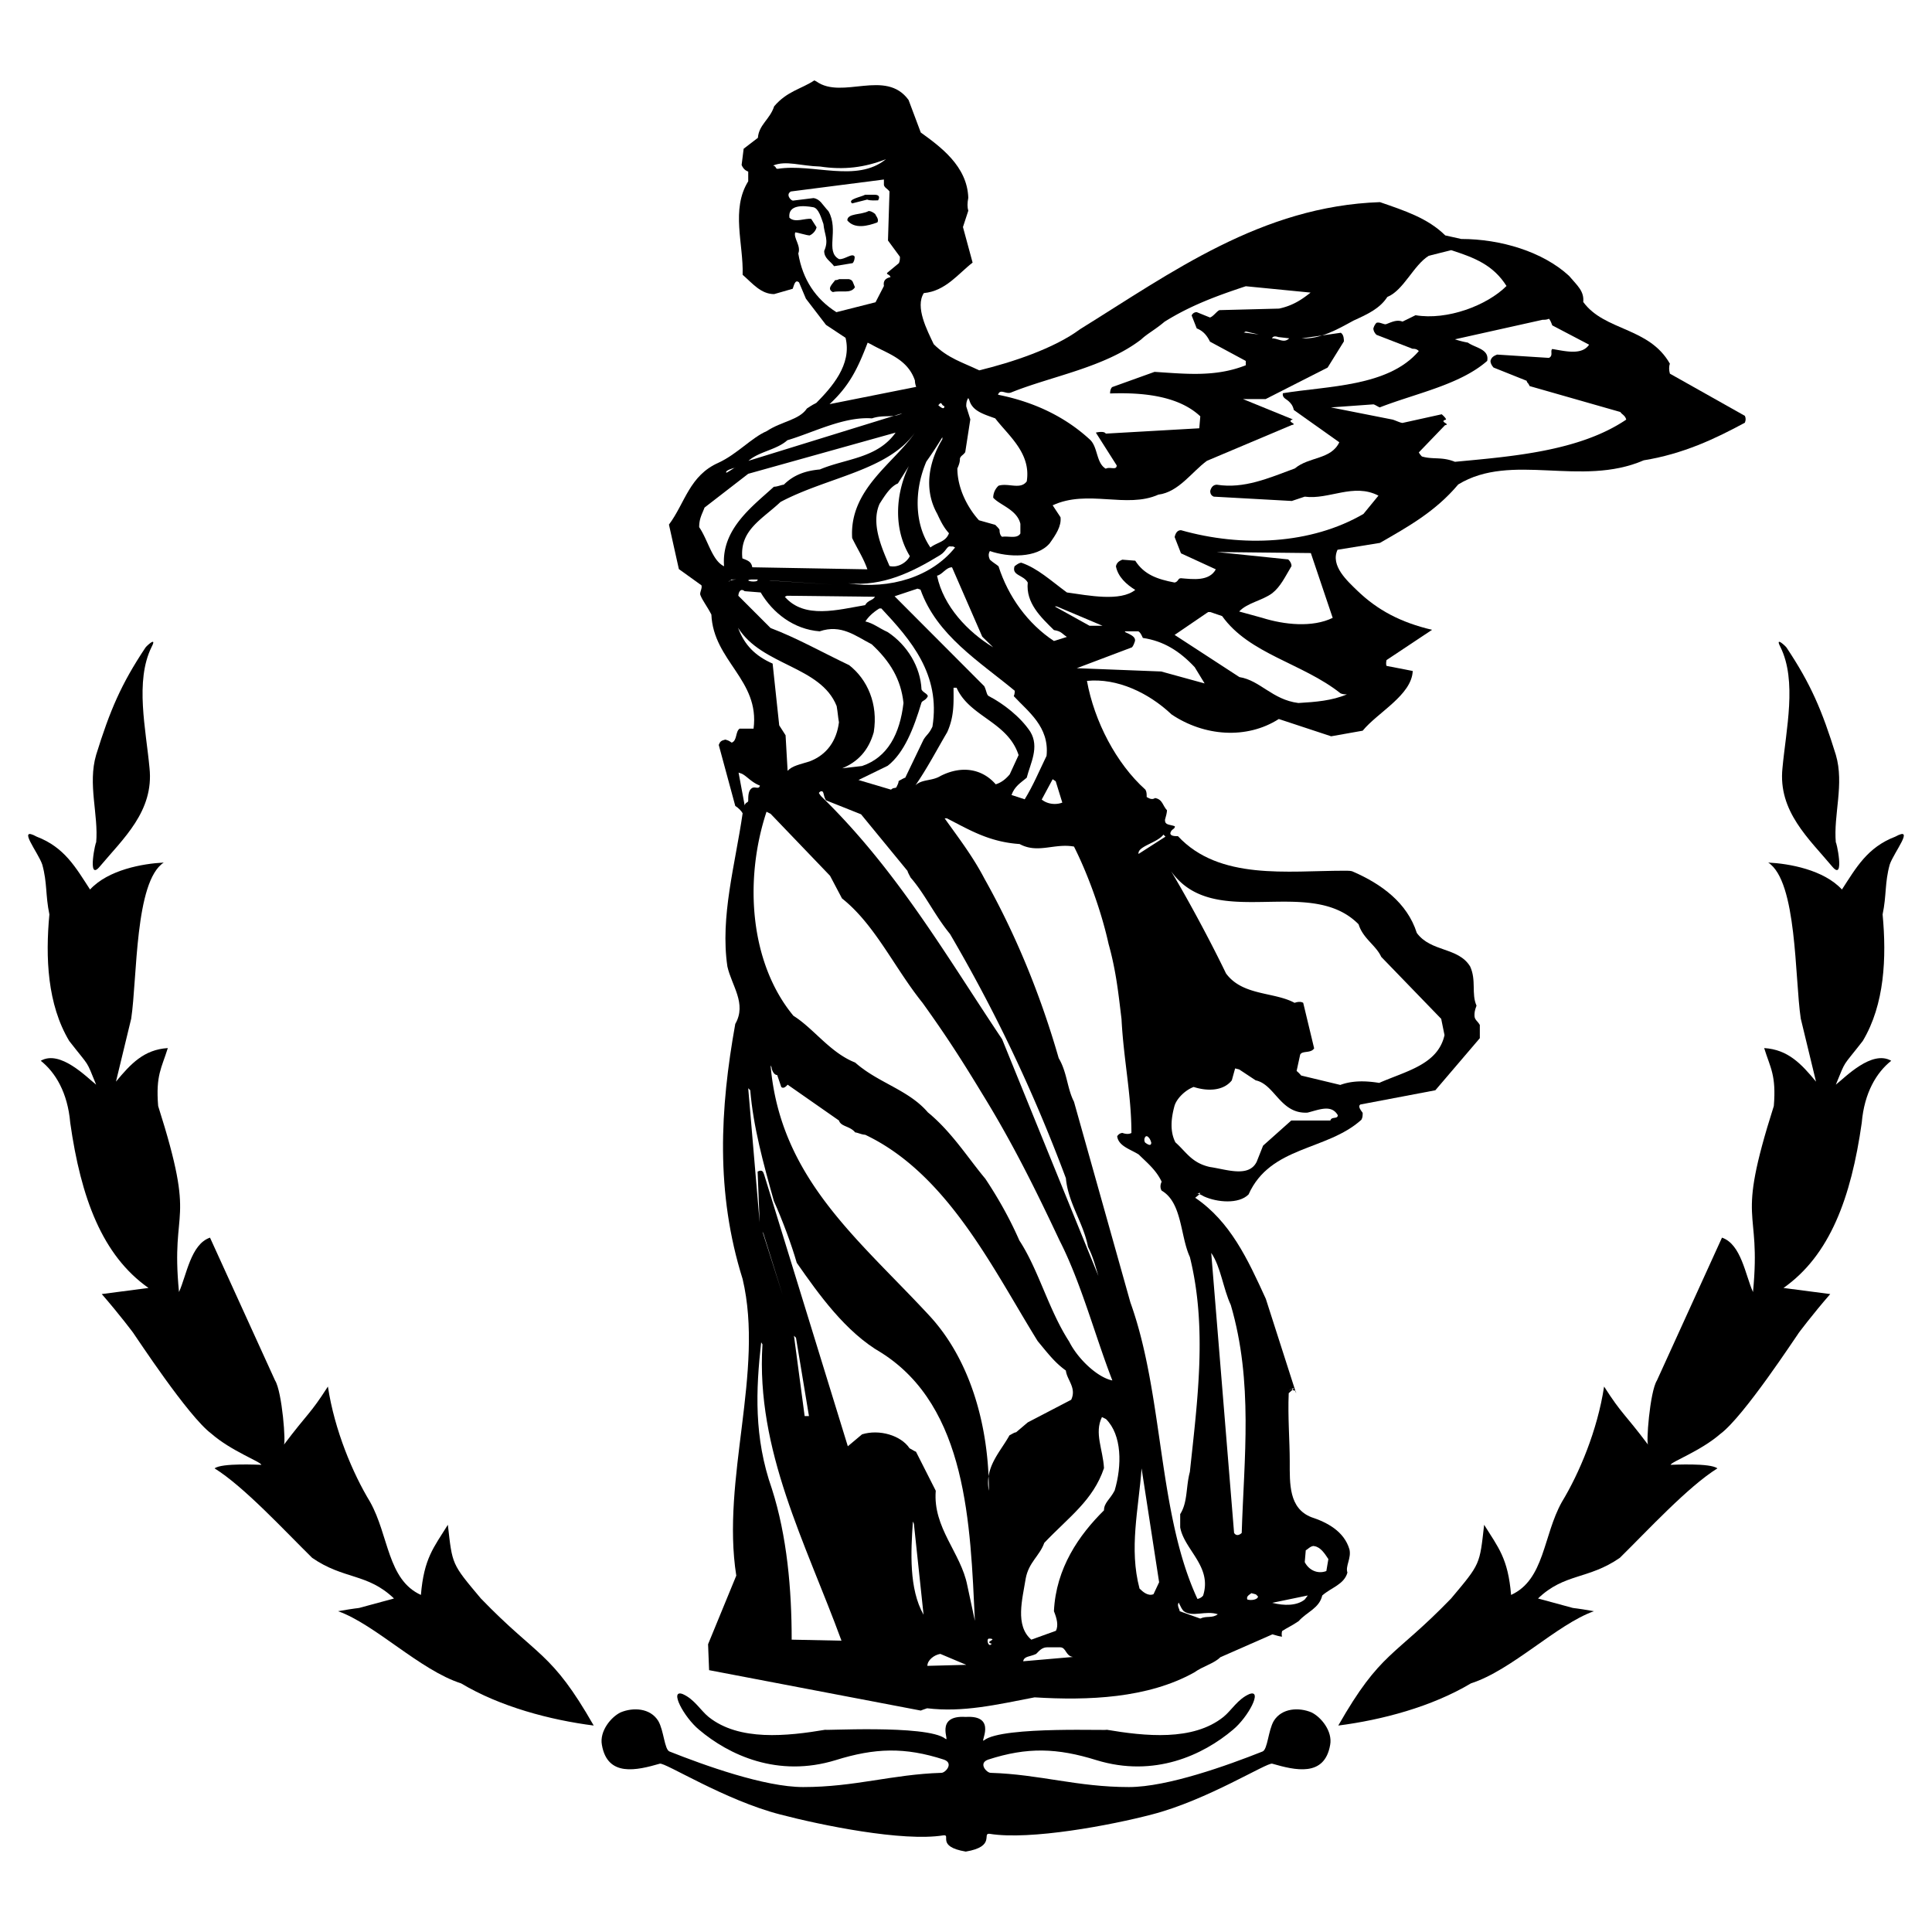
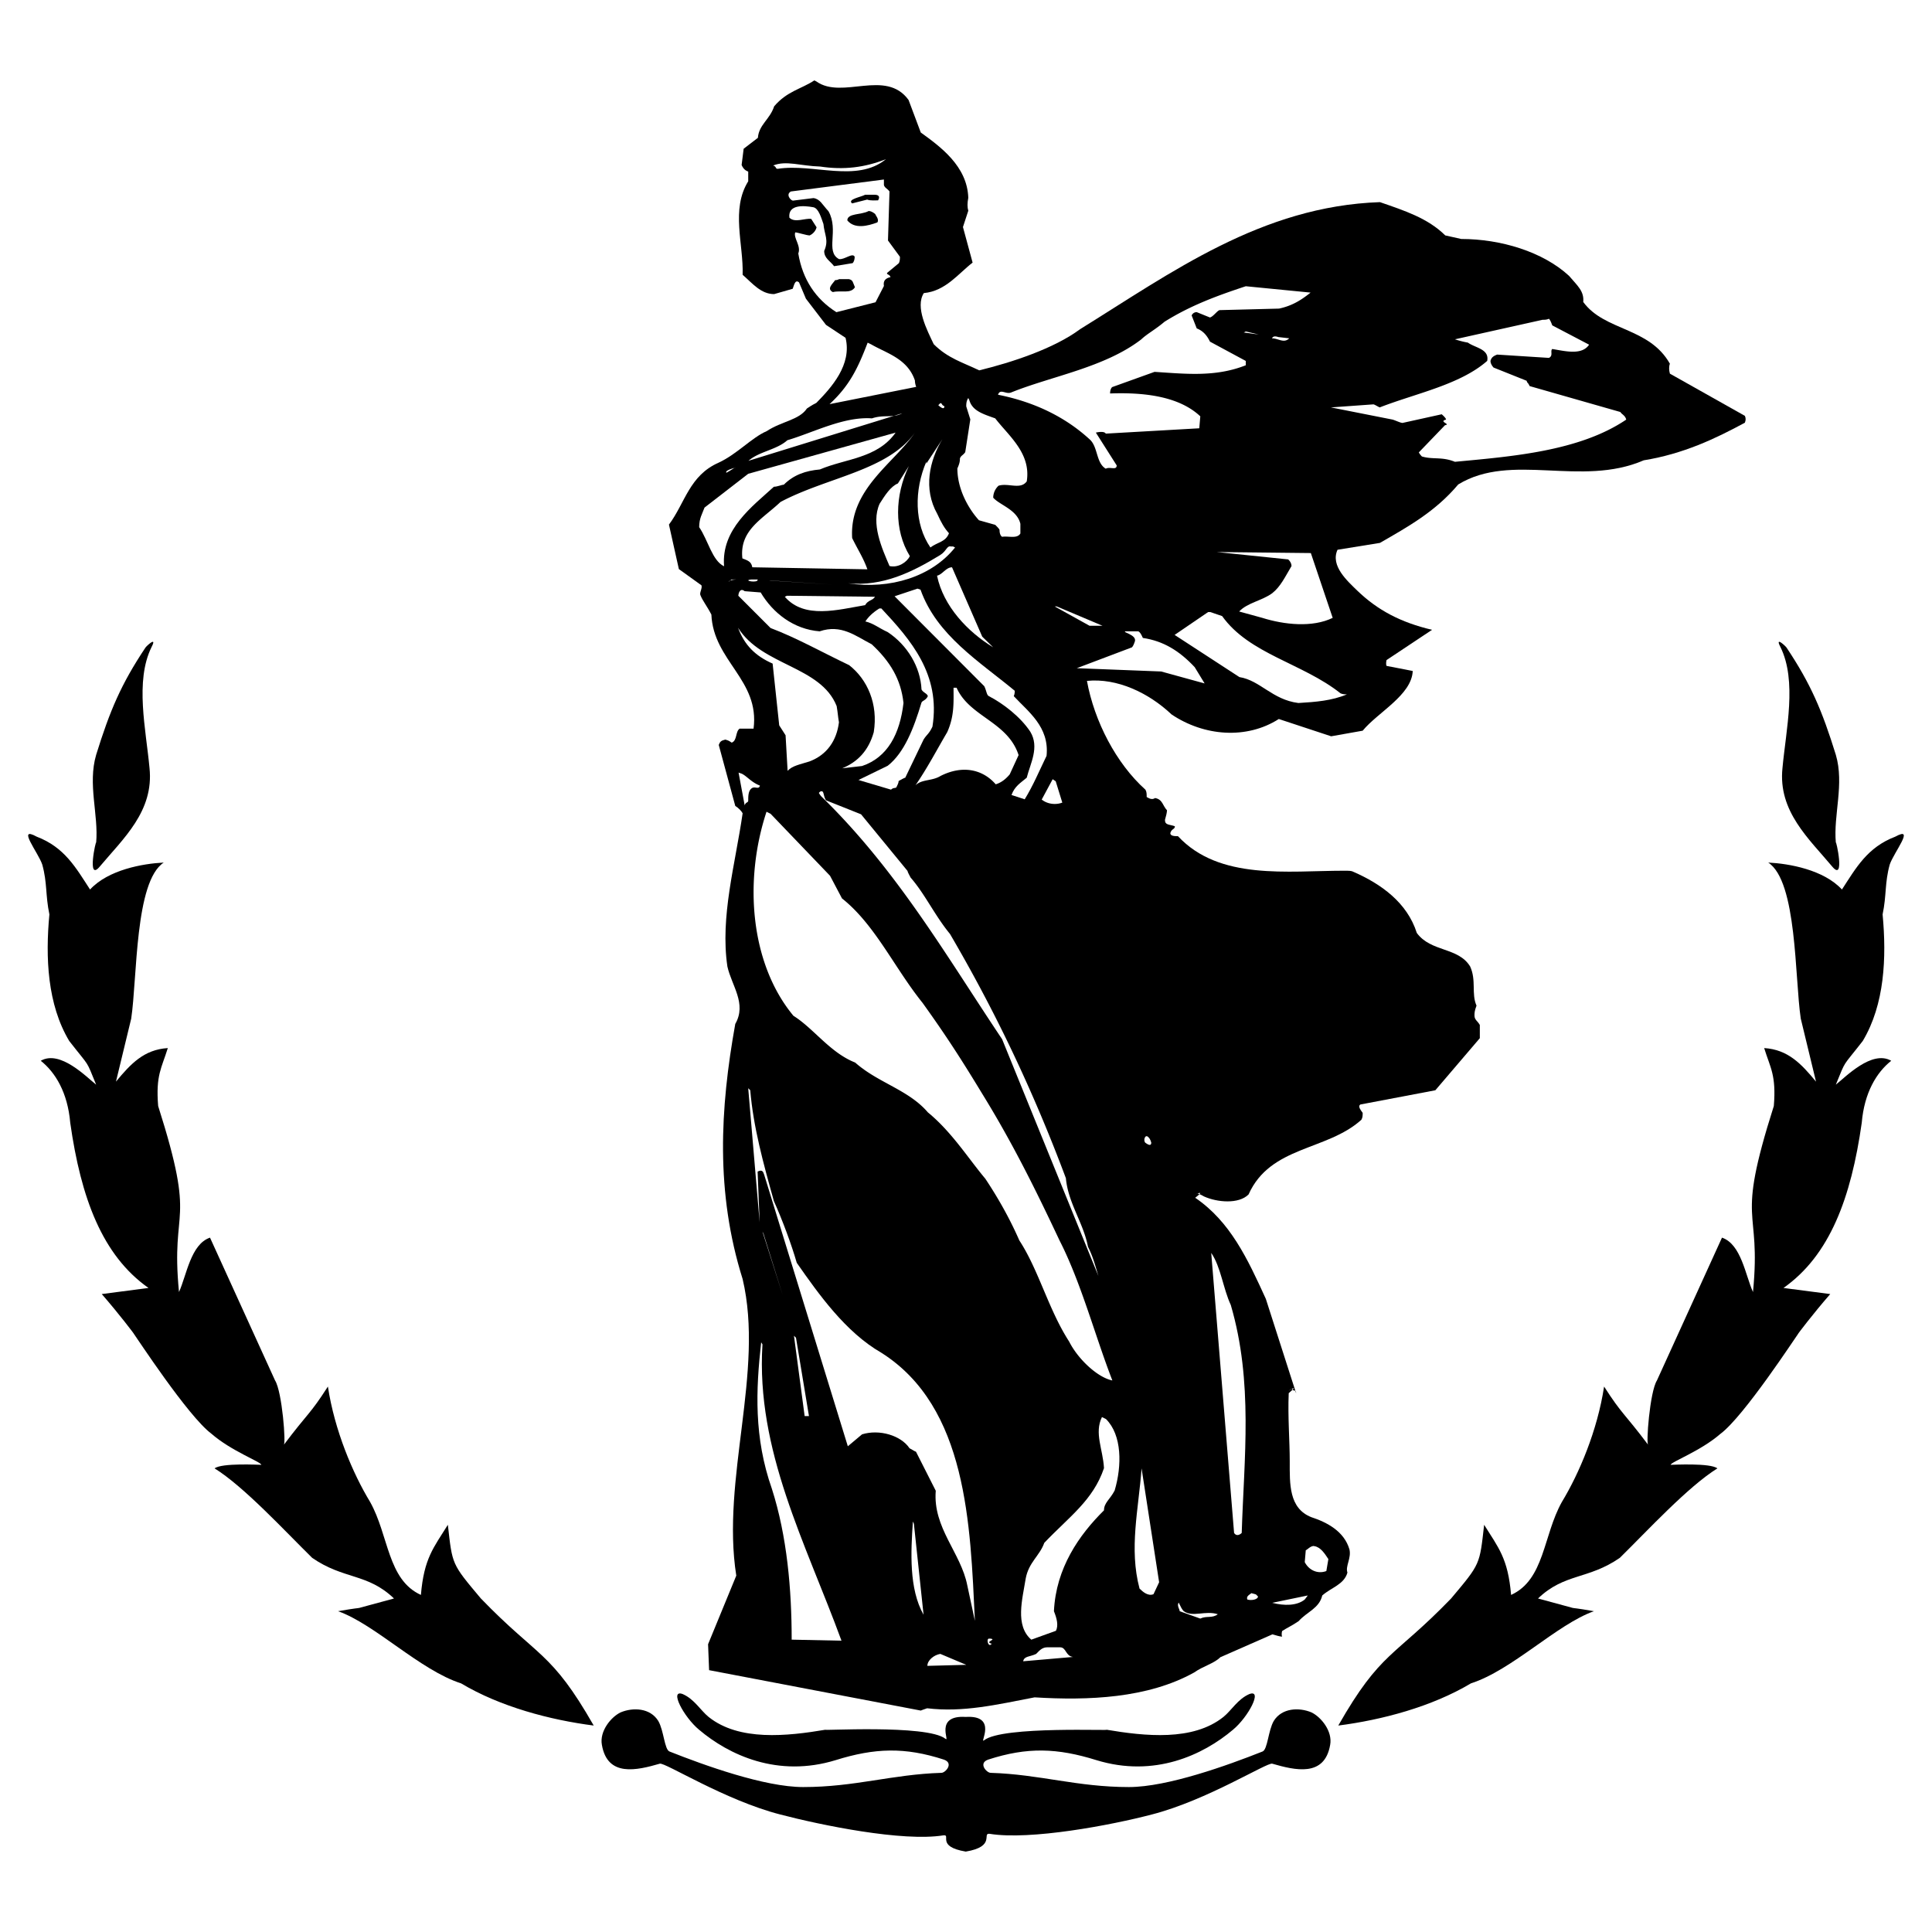
<svg xmlns="http://www.w3.org/2000/svg" width="2500" height="2500" viewBox="0 0 192.756 192.756">
  <g fill-rule="evenodd" clip-rule="evenodd">
    <path fill="#fff" d="M0 0h192.756v192.756H0V0z" />
    <path d="M81.445 8.123c2.586 1.851 6.921-1.293 9.203 1.851l1.217 3.245c1.927 1.395 4.64 3.347 4.741 6.516-.102.532-.102.938 0 1.293l-.532 1.623.963 3.549c-1.419 1.09-2.688 2.84-4.868 3.042-.888 1.395.33 3.702.988 5.097 1.42 1.419 2.916 1.825 4.538 2.611 3.246-.786 7.48-2.18 10.066-4.107 9.127-5.654 18.102-12.271 29.916-12.676 2.486.862 4.768 1.597 6.518 3.321l1.596.355c3.93 0 8.139 1.268 10.75 3.676.838.988 1.521 1.521 1.42 2.611 2.131 2.916 6.566 2.484 8.646 6.161-.102.228-.102.659 0 .989l7.479 4.208c.102.228.102.431 0 .685-2.941 1.597-6.16 3.118-10.09 3.752-6.264 2.713-13.186-.837-18.508 2.409-2.283 2.712-4.996 4.208-7.811 5.831l-4.232.685c-.736 1.598.988 3.119 1.977 4.083 2.027 1.952 4.336 3.169 7.453 3.904l-4.537 3.017s-.102.354 0 .583l2.611.507c-.102 2.408-3.5 4.132-4.994 5.958l-3.145.558-5.223-1.724c-3.219 2.054-7.453 1.724-10.699-.456-2.281-2.155-5.426-3.651-8.443-3.347.736 4.031 2.916 8.24 5.832 10.852.127.203.127.431.127.735.203.101.508.33.836.101.762.127.762.786 1.191 1.218 0 .202-.102.634-.203.963 0 .532.406.43.99.633 0 .33-.33.229-.457.685 0 .305.457.305.762.305 4.131 4.437 10.951 3.448 16.58 3.448.533 0 .734 0 .963.126 2.713 1.192 5.324 3.042 6.289 6.084 1.42 1.927 4.133 1.395 5.324 3.347.633 1.395.102 2.713.633 3.904-.203.533-.203.735-.203.989 0 .431.305.532.533.938v1.319l-4.438 5.197-7.479 1.42c-.305.202.102.633.229.836 0 .254 0 .456-.127.685-3.449 3.119-9.076 2.586-11.258 7.454-.988.989-3.145.786-4.436.203-.33-.203-.66-.305-.66-.305-1.318.659 1.293-.735-.229.432 3.5 2.383 5.223 6.085 7.049 10.091l3.018 9.405c0-.431-.203-.101-.406-.431-1.09.634 1.09-.761-.33.431-.102 2.384.102 4.69.102 6.82 0 2.206-.102 4.665 2.156 5.553 1.545.507 3.27 1.394 3.803 3.22.201.887-.432 1.673-.203 2.307-.33 1.192-1.623 1.496-2.51 2.282-.305 1.293-1.521 1.623-2.357 2.561-.66.456-1.193.685-1.648.989 0 0-.102.329 0 .558-.203 0-.635-.127-.965-.229l-5.197 2.282c-.633.634-1.723.887-2.611 1.521-4.639 2.586-10.598 2.813-15.922 2.484-3.803.735-7.149 1.521-10.724 1.09-.33.102-.634.229-.634.229l-21.119-4.031-.102-2.587 2.814-6.845c-1.521-9.635 2.814-20.359.634-29.588-2.713-8.645-2.256-16.986-.735-25.454 1.166-2.028-.355-3.804-.786-5.73-.735-4.969.786-10.192 1.521-15.288-.102-.203-.406-.532-.735-.735l-1.648-6.084c.127-.33.228-.431.659-.533.33.102.33.102.634.304.558-.203.355-1.09.786-1.394h1.394c.634-4.868-4.006-6.744-4.208-11.384-.431-.837-.887-1.395-1.09-1.927-.126-.228.203-.685.102-.989l-2.256-1.622-.989-4.437c1.623-2.18 2.028-4.893 4.969-6.186 1.851-.862 3.271-2.485 4.792-3.144 1.496-.989 3.22-1.09 4.006-2.256.533-.355.735-.457.938-.558 1.496-1.521 3.575-3.803 2.915-6.491l-1.952-1.292-2.004-2.614-.684-1.622c-.406-.355-.507.329-.634.634l-1.851.532c-1.318 0-2.155-1.065-3.144-1.927.101-3.042-1.192-6.516.558-9.33v-.963c-.229-.102-.457-.203-.659-.66l.203-1.622 1.42-1.09c.102-1.318 1.192-1.825 1.623-3.144 1.293-1.521 2.713-1.724 4.006-2.586l.202.101z" />
    <path d="M88.392 15.881c-2.916 2.383-7.251.406-10.8.963-.254 0-.102-.229-.457-.33 1.293-.532 2.764.051 4.691.102 2.357.355 4.436.102 6.566-.735zM88.188 17.91v.557c.102.305.305.305.558.634l-.152 4.893 1.192 1.623c0 .203 0 .406-.101.634l-1.192.989c0 .203.253.102.355.406-.457.102-.761.33-.66.888l-.836 1.623-3.905.989c-2.079-1.319-3.372-3.271-3.802-5.857.304-.761-.507-1.546-.305-2.104.229 0 1.141.304 1.445.304.228-.101.583-.38.685-.811l-.533-.836c-.583-.102-1.648.431-2.18-.127-.152-1.318 1.395-1.217 2.383-1.04.533.102.786 1.04 1.015 1.673.101 1.091.558 1.598.076 2.688 0 .735.558.963.988 1.521l1.851-.304c.101-.101.203-.329.203-.634-.203-.456-1.04.33-1.571.228-1.395-.76.024-2.865-1.04-4.766-.634-.685-.836-1.217-1.496-1.319l-2.054.254c-.202 0-.76-.608-.202-.913l9.278-1.193z" fill="#fff" />
    <path d="M86.312 19.431h.963c.431 0 .533.229.33.558-.203 0-.76.051-1.09-.076l-1.496.38c-.532-.406.888-.634 1.293-.862zM86.667 21.053c.203 0 .406.101.659.304 0 .102.431.532.203.836-.963.355-2.257.685-2.992-.203.001-.734 1.395-.531 2.13-.937z" />
-     <path d="M144.777 24.958c2.383.761 4.209 1.496 5.527 3.575-1.953 1.952-5.934 3.448-9.076 2.916l-1.293.634c-.533-.203-.99 0-1.623.253-.203.101-.658-.253-.988-.127-.102.127-.203.228-.305.558 0 .203.102.431.305.634l3.6 1.395c.203 0 .406 0 .633.228-3.041 3.575-9.102 3.473-13.562 4.208-.102.457.354.583.557.786.229.203.432.431.533.888l4.537 3.22c-.836 1.749-3.016 1.419-4.436 2.611-2.611.963-5.07 2.054-7.783 1.622-.305 0-.559.203-.66.634 0 .253.102.456.355.558l7.783.431 1.293-.431c2.408.33 4.867-1.394 7.354-.102l-1.496 1.826c-5.223 3.042-12.119 3.347-18.205 1.623-.328 0-.531.228-.633.685l.633 1.622 3.475 1.598c-.66 1.217-2.283.988-3.475.887-.328 0-.227.33-.633.431-1.725-.33-3.043-.786-3.93-2.18l-1.293-.102c-.203.102-.533.203-.635.659.203 1.065 1.064 1.826 1.928 2.358-1.496 1.191-4.641.558-6.82.254-1.623-1.192-2.916-2.409-4.539-2.966-.203 0-.43.152-.684.354-.305.938.887.837 1.318 1.623-.203 2.029 1.293 3.448 2.611 4.742.76.126.76.329 1.293.684l-1.293.406c-2.611-1.724-4.564-4.437-5.527-7.454-.229-.203-.531-.354-.861-.659-.102-.228-.203-.532 0-.862 1.824.634 4.664.735 5.957-.761.635-.887 1.191-1.724 1.09-2.611l-.785-1.191c3.498-1.623 7.377.355 10.547-1.065 2.029-.254 3.346-2.282 4.842-3.372l8.469-3.575c.66-.102-.635-.33.102-.558l-4.969-2.028h2.256l6.186-3.144 1.623-2.611c0-.203 0-.659-.305-.862l-3.904.558c1.826.102 3.551-.887 5.172-1.774 1.395-.634 2.613-1.191 3.373-2.358 1.623-.659 2.611-3.169 4.133-4.107l2.228-.561z" fill="#fff" />
    <path d="M83.726 27.848h.964c.431.101.38.304.608.811-.431.685-1.369.279-2.206.482-.659-.33 0-.836.228-1.192.102 0 .204 0 .406-.101z" />
    <path d="M124.293 28.558l6.465.634c-.838.659-1.725 1.292-3.145 1.597l-5.908.152c-.227 0-.633.634-.988.735l-1.318-.533a.54.54 0 0 0-.508.33l.508 1.293c.584.228.988.634 1.318 1.318l3.576 1.927v.431c-3.018 1.191-5.934.862-9.104.659l-4.232 1.521c-.102.102-.203.304-.203.634 2.914-.102 6.719.127 9 2.282l-.102 1.192-9.33.532c-.102-.203-.533-.203-.988-.102l2.078 3.271c0 .532-.658.101-1.09.33-.988-.583-.762-2.206-1.623-2.941-2.383-2.181-5.426-3.702-9.127-4.437.229-.659.785 0 1.318-.229 4.006-1.622 9.33-2.484 12.98-5.299.584-.558 1.42-.988 2.307-1.75 2.589-1.621 5.198-2.584 8.116-3.547zM153.904 31.905c.203 0 .406 0 .635-.102.102.102.203.304.33.659l3.676 1.927c-.736 1.09-2.408.634-3.676.431-.229.203.125.659-.33.887l-5.172-.33c-.229.102-.559.203-.66.634 0 .203.102.431.305.659l3.297 1.318c.1.305.1.101.303.532l9.051 2.586c.127.228.482.33.584.76-4.689 3.169-11.459 3.676-17.088 4.209-1.318-.533-2.182-.203-3.297-.533 0 0-.203-.203-.305-.406l2.611-2.713c.635-.101-.684-.354.102-.558 0-.127-.201-.33-.43-.532l-3.904.862c-.203 0-.66-.228-.99-.33l-6.16-1.217 4.234-.304c.102 0 .406.203.635.304 3.574-1.395 8.01-2.256 10.723-4.64.229-1.191-1.191-1.293-1.926-1.825a9.426 9.426 0 0 1-1.293-.33l8.745-1.948z" fill="#fff" />
    <path fill="#fff" d="M124.293 33.07l1.291.305-1.494-.203.203-.102zM127.537 33.628l1.09.126c-.531.533-1.09 0-1.725 0 .127-.227.33-.227.635-.126zM86.972 34.389c1.495.862 3.574 1.394 4.31 3.575 0 .33.127.634.127.634l-8.646 1.724c1.978-1.826 2.814-3.549 3.803-6.135l.406.202zM96.708 39.916c.304 1.09 1.394 1.395 2.585 1.825 1.318 1.725 3.6 3.474 3.145 6.288-.635.862-1.826.127-2.814.431a1.645 1.645 0 0 0-.531 1.192c.633.735 2.383 1.191 2.711 2.611v.963c-.328.558-1.191.229-1.824.33-.152-.101-.254-.33-.254-.659 0-.102-.203-.305-.432-.533l-1.623-.457c-1.064-1.167-2.154-3.118-2.154-5.172.253-.558.253-.786.253-.989.101-.304.304-.304.532-.634l.507-3.271-.406-1.293c0-.228 0-.532.203-.836l.102.204zM93.817 40.221c.203 0 .102.203.406.304 0 .457-.507 0-.608-.101l.202-.203zM90.014 41.234l-15.339 4.741c1.065-.938 2.814-1.09 3.879-2.053 2.586-.761 5.628-2.384 8.442-2.181 1.192-.405 2.08 0 3.018-.507zM91.282 43.161c-2.028 3.018-6.566 5.629-6.262 10.522.634 1.292 1.09 1.926 1.521 3.118l-11.485-.203c-.102-.558-.406-.659-.989-.888-.304-2.813 1.978-3.904 3.803-5.628 4.665-2.483 10.724-3.118 13.412-6.921z" />
-     <path d="M89.355 43.161c-1.825 2.586-4.995 2.586-7.556 3.677-1.419.126-2.611.532-3.6 1.521-.203 0-.634.203-.988.203-2.13 1.952-5.274 4.234-4.969 7.936-1.191-.558-1.598-2.611-2.485-3.904 0-.888.304-1.318.533-1.952l4.36-3.372 14.705-4.109zM94.02 43.821c-1.293 2.129-1.927 4.944-.507 7.454.405.888.709 1.42 1.166 1.927-.33.888-1.166.888-1.851 1.42-1.623-2.358-1.623-5.729-.406-8.569a39.35 39.35 0 0 0 1.597-2.434v.202h.001zM73.332 46.66c-.228.102-.456.304-.862.507-.228-.304 1.369-.608.862-.507zM90.673 46.508c-1.395 2.916-1.496 6.364.102 8.975-.305.634-1.191 1.192-2.028.989-.761-1.775-1.876-4.234-.989-6.211.532-.837 1.09-1.725 1.826-2.029l1.089-1.724z" fill="#fff" />
+     <path d="M89.355 43.161c-1.825 2.586-4.995 2.586-7.556 3.677-1.419.126-2.611.532-3.6 1.521-.203 0-.634.203-.988.203-2.13 1.952-5.274 4.234-4.969 7.936-1.191-.558-1.598-2.611-2.485-3.904 0-.888.304-1.318.533-1.952l4.36-3.372 14.705-4.109zM94.02 43.821c-1.293 2.129-1.927 4.944-.507 7.454.405.888.709 1.42 1.166 1.927-.33.888-1.166.888-1.851 1.42-1.623-2.358-1.623-5.729-.406-8.569v.202h.001zM73.332 46.66c-.228.102-.456.304-.862.507-.228-.304 1.369-.608.862-.507zM90.673 46.508c-1.395 2.916-1.496 6.364.102 8.975-.305.634-1.191 1.192-2.028.989-.761-1.775-1.876-4.234-.989-6.211.532-.837 1.09-1.725 1.826-2.029l1.089-1.724z" fill="#fff" />
    <path d="M95.085 54.52l.203.102c-2.332 2.916-6.465 4.209-10.674 3.575 3.448.329 6.364-1.091 9.178-2.814.659-.406.659-.963 1.09-.862h.203v-.001zM121.402 55.077l9.381.102 2.18 6.465c-2.027.989-4.842.685-7.023 0l-2.307-.634c.785-.861 2.307-1.09 3.297-1.825.836-.659 1.293-1.648 1.926-2.712 0-.203-.102-.457-.33-.66l-7.124-.736zM94.983 56.599L98 63.521l1.092 1.064c-2.511-1.521-4.971-4.082-5.604-7.15.532-.101.887-.836 1.495-.836zM72.977 57.815h.659c-.203 0-.659 0-.963.203.101.001.202-.101.304-.203zM74.954 57.815h.634c.101.406-1.597.102-.634 0zM76.881 57.917l6.186.406-6.389-.406h.203zM74.295 58.982l1.597.127c1.217 2.053 3.296 3.676 5.882 3.879 2.155-.735 3.575.457 5.198 1.293 1.851 1.724 2.915 3.499 3.169 5.856-.355 3.068-1.572 5.426-4.133 6.288l-1.978.228c1.521-.634 2.611-1.724 3.144-3.6.457-2.814-.634-5.274-2.459-6.693-2.713-1.293-5.223-2.713-7.834-3.702l-3.22-3.22c.001-.126.127-.862.634-.456zM91.536 58.729l.304.102c1.623 4.563 5.856 7.149 9.407 10.091 0 0 0 .329-.102.532 1.395 1.521 3.574 3.042 3.27 5.958-.785 1.622-1.316 2.916-2.18 4.335l-1.318-.431c.33-.887.887-1.191 1.521-1.724.355-1.42 1.293-3.042.355-4.589-.99-1.496-2.713-2.814-4.133-3.549-.229-.102-.229-.532-.457-.989l-8.95-8.975 2.283-.761z" fill="#fff" />
    <path d="M78.503 59.438l8.798.101c-.254.406-.685.305-.989.836-2.712.457-6.059 1.42-8.012-.836l.203-.101zM105.43 60.503l4.562 1.927h-1.293l-3.472-1.927h.203zM87.935 60.706c2.916 3.118 5.933 6.566 5.096 11.79-.355.76-.558.76-.887 1.292l-1.826 3.803c-.102 0-.456.228-.66.33 0 .203-.126.406-.228.634-.102.102-.304 0-.532.229l-3.246-.964 2.916-1.42c1.648-1.293 2.586-3.701 3.372-6.313.102-.202.431-.202.634-.633-.102-.304-.431-.304-.634-.659-.102-2.257-1.42-4.437-3.372-5.73-.938-.431-1.395-.862-2.23-1.065.304-.457.735-.888 1.394-1.293h.203v-.001zM120.742 61.061l1.191.406c2.713 3.803 8.012 4.691 11.814 7.708.229.102.432.102.635.102-1.496.634-3.119.76-4.842.862-2.611-.33-3.805-2.256-5.883-2.586l-6.465-4.208 3.346-2.282h.204v-.002zM73.636 62.633c2.383 3.803 8.24 3.803 9.837 7.809.127.735.127 1.064.229 1.623-.229 1.825-1.192 3.245-2.941 3.904-.963.305-1.724.431-2.181.938l-.203-3.549-.634-.989-.658-6.162c-1.725-.76-2.815-1.85-3.449-3.574zM112.273 62.988h1.295c.201.102.303.33.455.659 2.055.305 3.652 1.293 5.172 2.916l.99 1.623-4.336-1.192-8.418-.329 5.502-2.079c.102-.102.203-.304.305-.634.127-.635-1.267-.863-.965-.964z" fill="#fff" />
    <path d="M14.512 64.61c-2.434 3.651-3.549 6.288-4.919 10.699-.862 2.941.254 5.983 0 8.772 0-.406-.963 3.955.355 2.383 2.333-2.789 5.425-5.527 4.969-9.837-.355-3.854-1.471-8.671.202-12.068.61-1.165-.557-.05-.607.051zM4.218 86.262c.507 1.826.305 3.042.71 4.969-.406 4.31-.203 8.976 1.978 12.626 2.13 2.738 1.623 1.774 2.687 4.36-.963-.76-3.6-3.498-5.526-2.383 1.47 1.166 2.687 3.194 2.941 6.187 1.064 7.504 3.194 13.234 7.809 16.479l-4.665.608c1.724 1.978 3.296 4.057 3.194 3.955.203.254 5.426 8.266 7.758 9.989 1.979 1.725 4.919 2.789 4.97 3.093-.253 0-3.955-.202-4.665.355 2.941 1.826 6.998 6.237 9.735 8.925 3.144 2.18 5.527 1.521 8.164 4.057-5.527 1.47-1.825.608-5.578 1.268 3.702 1.317 8.164 5.882 12.271 7.2 3.904 2.332 8.874 3.65 13.234 4.208-4.259-7.454-5.527-6.743-11.257-12.676-2.94-3.499-2.839-3.347-3.296-7.354-1.42 2.282-2.383 3.347-2.688 6.998-3.347-1.521-3.194-5.933-5.07-9.279-1.725-2.84-3.55-7.149-4.209-11.511-1.825 2.84-1.927 2.535-4.411 5.832.253 0-.152-5.324-.862-6.44l-6.49-14.249c-1.927.66-2.333 3.753-3.094 5.427-.861-8.874 1.826-6.288-2.079-18.56-.253-3.093.355-3.803.963-5.78-2.383.152-3.701 1.572-5.172 3.347l1.521-6.288c.608-4.056.355-13.69 3.246-15.567-2.08.102-5.527.71-7.353 2.688-1.42-2.18-2.536-4.208-5.325-5.273-2.027-1.115.153 1.572.559 2.789zM178.244 64.61c2.434 3.651 3.549 6.288 4.918 10.699.863 2.941-.254 5.983 0 8.772 0-.406.965 3.955-.355 2.383-2.332-2.789-5.424-5.527-4.969-9.837.355-3.854 1.471-8.671-.201-12.068-.61-1.165.556-.05.607.051zM96.353 184.734c3.042-.507 1.571-1.875 2.384-1.773 4.057.658 12.119-.863 16.176-1.928 5.525-1.42 11.51-5.223 12.018-5.07 2.281.658 5.221 1.369 5.779-1.877.254-1.368-.912-2.788-1.875-3.245-1.217-.507-2.941-.456-3.754.862-.557.964-.607 2.84-1.115 3.043-3.447 1.369-9.482 3.549-13.336 3.549-5.172 0-8.873-1.268-13.791-1.419-.406 0-1.268-.964-.254-1.319 3.904-1.268 6.896-1.166 10.801.051 5.779 1.775 10.648-.507 13.639-3.042 1.521-1.268 2.992-4.057 1.623-3.55-1.166.507-1.773 1.623-2.586 2.282-3.043 2.434-7.809 1.927-11.713 1.268 1.014.152-10.344-.406-12.17 1.064-.508.405 1.42-2.535-1.825-2.332-3.195-.203-1.521 2.586-2.028 2.181-1.825-1.471-12.93-.761-11.916-.913-3.905.659-8.671 1.166-11.713-1.268-.812-.659-1.42-1.775-2.586-2.282-1.369-.507.102 2.282 1.623 3.55 2.992 2.535 7.86 4.817 13.64 3.042 3.904-1.217 6.896-1.318 10.8-.051 1.014.355.152 1.319-.253 1.319-4.918.151-8.62 1.419-13.792 1.419-3.854 0-9.887-2.18-13.335-3.549-.507-.203-.558-2.079-1.116-3.043-.811-1.318-2.536-1.369-3.752-.862-.963.457-2.129 1.877-1.876 3.245.558 3.246 3.499 2.535 5.78 1.877.507-.152 6.491 3.65 12.018 5.07 4.057 1.064 12.221 2.738 16.277 2.079.808-.101-.764 1.116 2.228 1.622zm92.184-98.472c-.506 1.826-.305 3.042-.709 4.969.404 4.31.203 8.976-1.979 12.626-2.129 2.738-1.623 1.774-2.688 4.36.965-.76 3.602-3.498 5.527-2.383-1.471 1.166-2.688 3.194-2.941 6.187-1.064 7.504-3.193 13.234-7.809 16.479l4.666.608c-1.725 1.978-3.297 4.057-3.195 3.955-.203.254-5.426 8.266-7.758 9.989-1.979 1.725-4.918 2.789-4.969 3.093.252 0 3.955-.202 4.664.355-2.941 1.826-6.998 6.237-9.734 8.925-3.145 2.18-5.527 1.521-8.164 4.057 5.525 1.47 1.824.608 5.576 1.268-3.701 1.317-8.164 5.882-12.27 7.2-3.904 2.332-8.875 3.65-13.234 4.208 4.258-7.454 5.525-6.743 11.256-12.676 2.941-3.499 2.84-3.347 3.297-7.354 1.42 2.282 2.383 3.347 2.688 6.998 3.346-1.521 3.193-5.933 5.07-9.279 1.725-2.84 3.549-7.149 4.209-11.511 1.824 2.84 1.926 2.535 4.41 5.832-.254 0 .152-5.324.863-6.44l6.49-14.249c1.926.66 2.332 3.753 3.094 5.427.861-8.874-1.826-6.288 2.078-18.56.254-3.093-.355-3.803-.963-5.78 2.383.152 3.701 1.572 5.172 3.347l-1.521-6.288c-.609-4.056-.355-13.69-3.246-15.567 2.08.102 5.527.71 7.354 2.688 1.42-2.18 2.535-4.208 5.324-5.273 2.028-1.115-.152 1.572-.558 2.789z" />
    <path d="M95.44 68.616c1.293 2.916 5.095 3.372 6.185 6.719l-.887 1.927c-.305.355-.734.786-1.395.989-1.318-1.521-3.346-1.927-5.501-.836-.862.532-1.851.304-2.51.938 1.191-1.724 2.079-3.448 3.169-5.299.735-1.623.634-3.042.634-4.437h.305v-.001zM73.991 77.186c.507.229.963.862 1.826 1.192-.102.457-.533 0-.862.304-.304.253-.304.786-.304 1.191 0 .229-.253.127-.355.481l-.608-3.271.303.103zM105.328 77.946l.658 2.129c-.658.254-1.496.152-2.053-.304l1.09-2.028.305.203zM82.104 79.011c.101.203.101.507.304.837l3.499 1.395 4.64 5.654c0 .102.203.457.305.659 1.42 1.623 2.408 3.778 3.93 5.628 4.436 7.581 8.239 15.491 11.561 24.364.229 2.511 1.75 4.438 2.205 6.846.508.989.736 1.927 1.041 2.916l-9.609-23.63c-5.528-8.239-10.42-16.784-17.976-24.162a1.74 1.74 0 0 1-.304-.406s.201-.303.404-.101zM76.881 81.191l5.933 6.187 1.191 2.256c3.296 2.611 5.223 6.921 8.037 10.42 2.408 3.347 4.006 5.856 5.958 9.076 3.018 4.894 5.324 9.559 7.709 14.629 2.154 4.209 3.549 9.533 5.271 13.97-1.494-.304-3.447-2.154-4.309-3.879-2.055-3.169-3.043-7.149-4.971-10.091-.988-2.257-2.18-4.335-3.396-6.161-1.724-2.054-3.347-4.664-5.73-6.617-1.927-2.256-4.969-2.94-7.251-4.969-2.51-.989-4.133-3.397-6.161-4.665-4.31-5.197-4.969-13.438-2.687-20.359l.406.203z" fill="#fff" />
-     <path d="M94.476 81.648c2.231 1.141 4.209 2.358 7.25 2.561 1.826.988 3.449-.102 5.426.253 1.293 2.561 2.688 6.263 3.449 9.71.76 2.712.988 4.995 1.293 7.504.203 4.006.988 7.556.988 11.358-.203.127-.559.127-.887 0-.203 0-.406.127-.533.33.127.988 1.318 1.293 2.154 1.825.787.786 1.725 1.521 2.283 2.713-.102.202-.203.558 0 .888 2.053 1.191 1.85 4.538 2.814 6.617 1.748 7.048.76 14.299 0 21.449-.406 1.495-.203 3.017-.965 4.208v1.318c.406 2.257 3.221 3.904 2.283 6.82-.102.102-.203.229-.559.329-3.98-8.568-3.346-20.282-6.693-29.587l-5.629-20.029c-.684-1.318-.684-2.94-1.521-4.336-1.875-6.516-4.359-12.474-7.402-17.899-1.191-2.282-2.611-4.107-3.98-6.034h.229v.002zM116.279 83.473l-2.686 1.724c-.127-.76 1.85-1.09 2.484-1.927l.202.203zM116.838 86.921c4.311 6.084 13.818.33 18.711 5.298.432 1.42 1.725 2.08 2.256 3.246l5.984 6.186.33 1.623c-.66 2.941-3.805 3.575-6.518 4.767-1.418-.229-2.713-.229-3.879.202l-3.904-.938a3.588 3.588 0 0 0-.455-.456l.354-1.623c.203-.432 1.066-.102 1.395-.634l-1.09-4.538c-.203-.127-.506-.127-.861 0-2.055-1.115-5.197-.685-6.846-2.941-1.725-3.574-3.981-7.707-5.477-10.192zM76.983 106.494c0 .203.202.761.558.761l.405 1.191c.229.229.532-.102.634-.229l5.122 3.575c.202.634 1.09.532 1.622 1.191.203 0 .659.229.989.229 8.24 3.904 12.779 13.438 17.215 20.587 1.09 1.318 1.725 2.155 2.814 2.94.102.938 1.09 1.725.531 2.916l-4.334 2.257-1.166.989c-.152 0-.457.202-.66.304-.887 1.623-2.51 3.169-2.053 5.526 0-6.262-1.75-12.98-5.984-17.519-7.048-7.606-14.832-13.666-15.795-24.923l.102.205zM123.633 106.697l1.648 1.09c1.926.406 2.459 3.372 5.172 3.22 1.191-.304 2.383-.836 3.018.254 0 .431-.635.102-.736.532h-3.904l-2.814 2.51-.633 1.598c-.787 1.623-3.043.761-4.666.532-1.826-.405-2.357-1.496-3.447-2.459-.559-1.09-.432-2.384-.102-3.601.203-.76 1.09-1.623 1.926-1.927 1.318.432 2.941.432 3.803-.659l.33-1.191.405.101z" fill="#fff" />
    <path d="M74.853 108.776c.304 3.65 1.293 7.251 2.358 11.054.862 1.927 1.749 4.311 2.282 6.161 2.18 3.118 4.867 6.922 8.442 8.975 8.569 5.426 8.874 17.14 9.331 26.748l-.761-3.55c-.634-3.244-3.447-5.729-3.144-9.432l-1.978-3.903c-.102 0-.406-.229-.634-.33-.862-1.293-3.018-1.927-4.741-1.395l-1.42 1.191-8.341-27.077c-.102-.329-.203-.558-.66-.329l.203 5.07-1.141-13.387.204.204zM114.557 113.441c.102.101.203.203.305.557 0 .305-.203.305-.609 0-.204-.253-.001-.861.304-.557zM76.171 123.075l1.927 6.161-2.028-6.363.101.202zM120.844 125.002c.963 1.395 1.191 3.575 1.953 5.197 2.256 7.708 1.318 15.288 1.09 22.742-.229.229-.559.33-.762 0l-2.281-27.939zM79.417 133.471l1.293 7.809h-.431l-1.065-8.012.203.203zM76.07 134.129c-.659 10.599 4.31 19.802 7.885 29.562l-4.969-.102c0-4.994-.457-10.318-1.978-15.06-1.8-5.121-1.597-9.862-1.065-14.604l.127.204zM110.348 141.583c1.598 1.598 1.598 4.64.861 7.125-.455.887-1.064 1.217-1.064 1.978-2.484 2.459-4.791 5.755-4.994 10.065.305.76.457 1.419.203 1.952l-2.461.887c-1.646-1.42-.887-4.031-.557-6.109.305-1.623 1.395-2.257 1.852-3.55 2.484-2.611 4.867-4.234 5.957-7.454-.102-1.876-.988-3.499-.203-5.096l.406.202zM113.896 146.502l1.75 11.358-.559 1.191c-.531.229-1.064-.228-1.395-.558-1.063-4.005-.098-7.884.204-11.991z" fill="#fff" />
    <path d="M91.18 152.029l.964 9.076c-1.471-2.611-1.268-6.263-1.065-9.305l.101.229zM131.137 154.26c.635.102 1.041.761 1.395 1.293l-.203 1.192c-.887.329-1.748-.102-2.154-.888l.102-1.191c.1 0 .532-.508.86-.406zM125.307 159.077l.203.203c0 .304-.66.431-1.066.304-.102-.304.102-.405.406-.634l.457.127zM130.479 159.179l-.305.405c-.785.635-2.053.635-3.244.33l3.549-.735zM117.699 160.092c.102.202.203.456.406.659.887.634 2.18-.102 3.398.304-.584.431-1.117.127-1.75.431l-2.055-.734c0-.203-.303-.558-.1-.862l.101.202zM98.838 163.488c.633.102-.66.305.102.507-.305.432-.559-.405-.305-.507h.203zM104.465 164.352h1.295c.633 0 .531.861 1.291.963l-4.969.431c.102-.532.66-.431 1.293-.735.229-.204.533-.659 1.09-.659zM93.817 165.01l2.586 1.091-3.879.102c0-.559.66-1.092 1.293-1.193z" fill="#fff" />
  </g>
</svg>